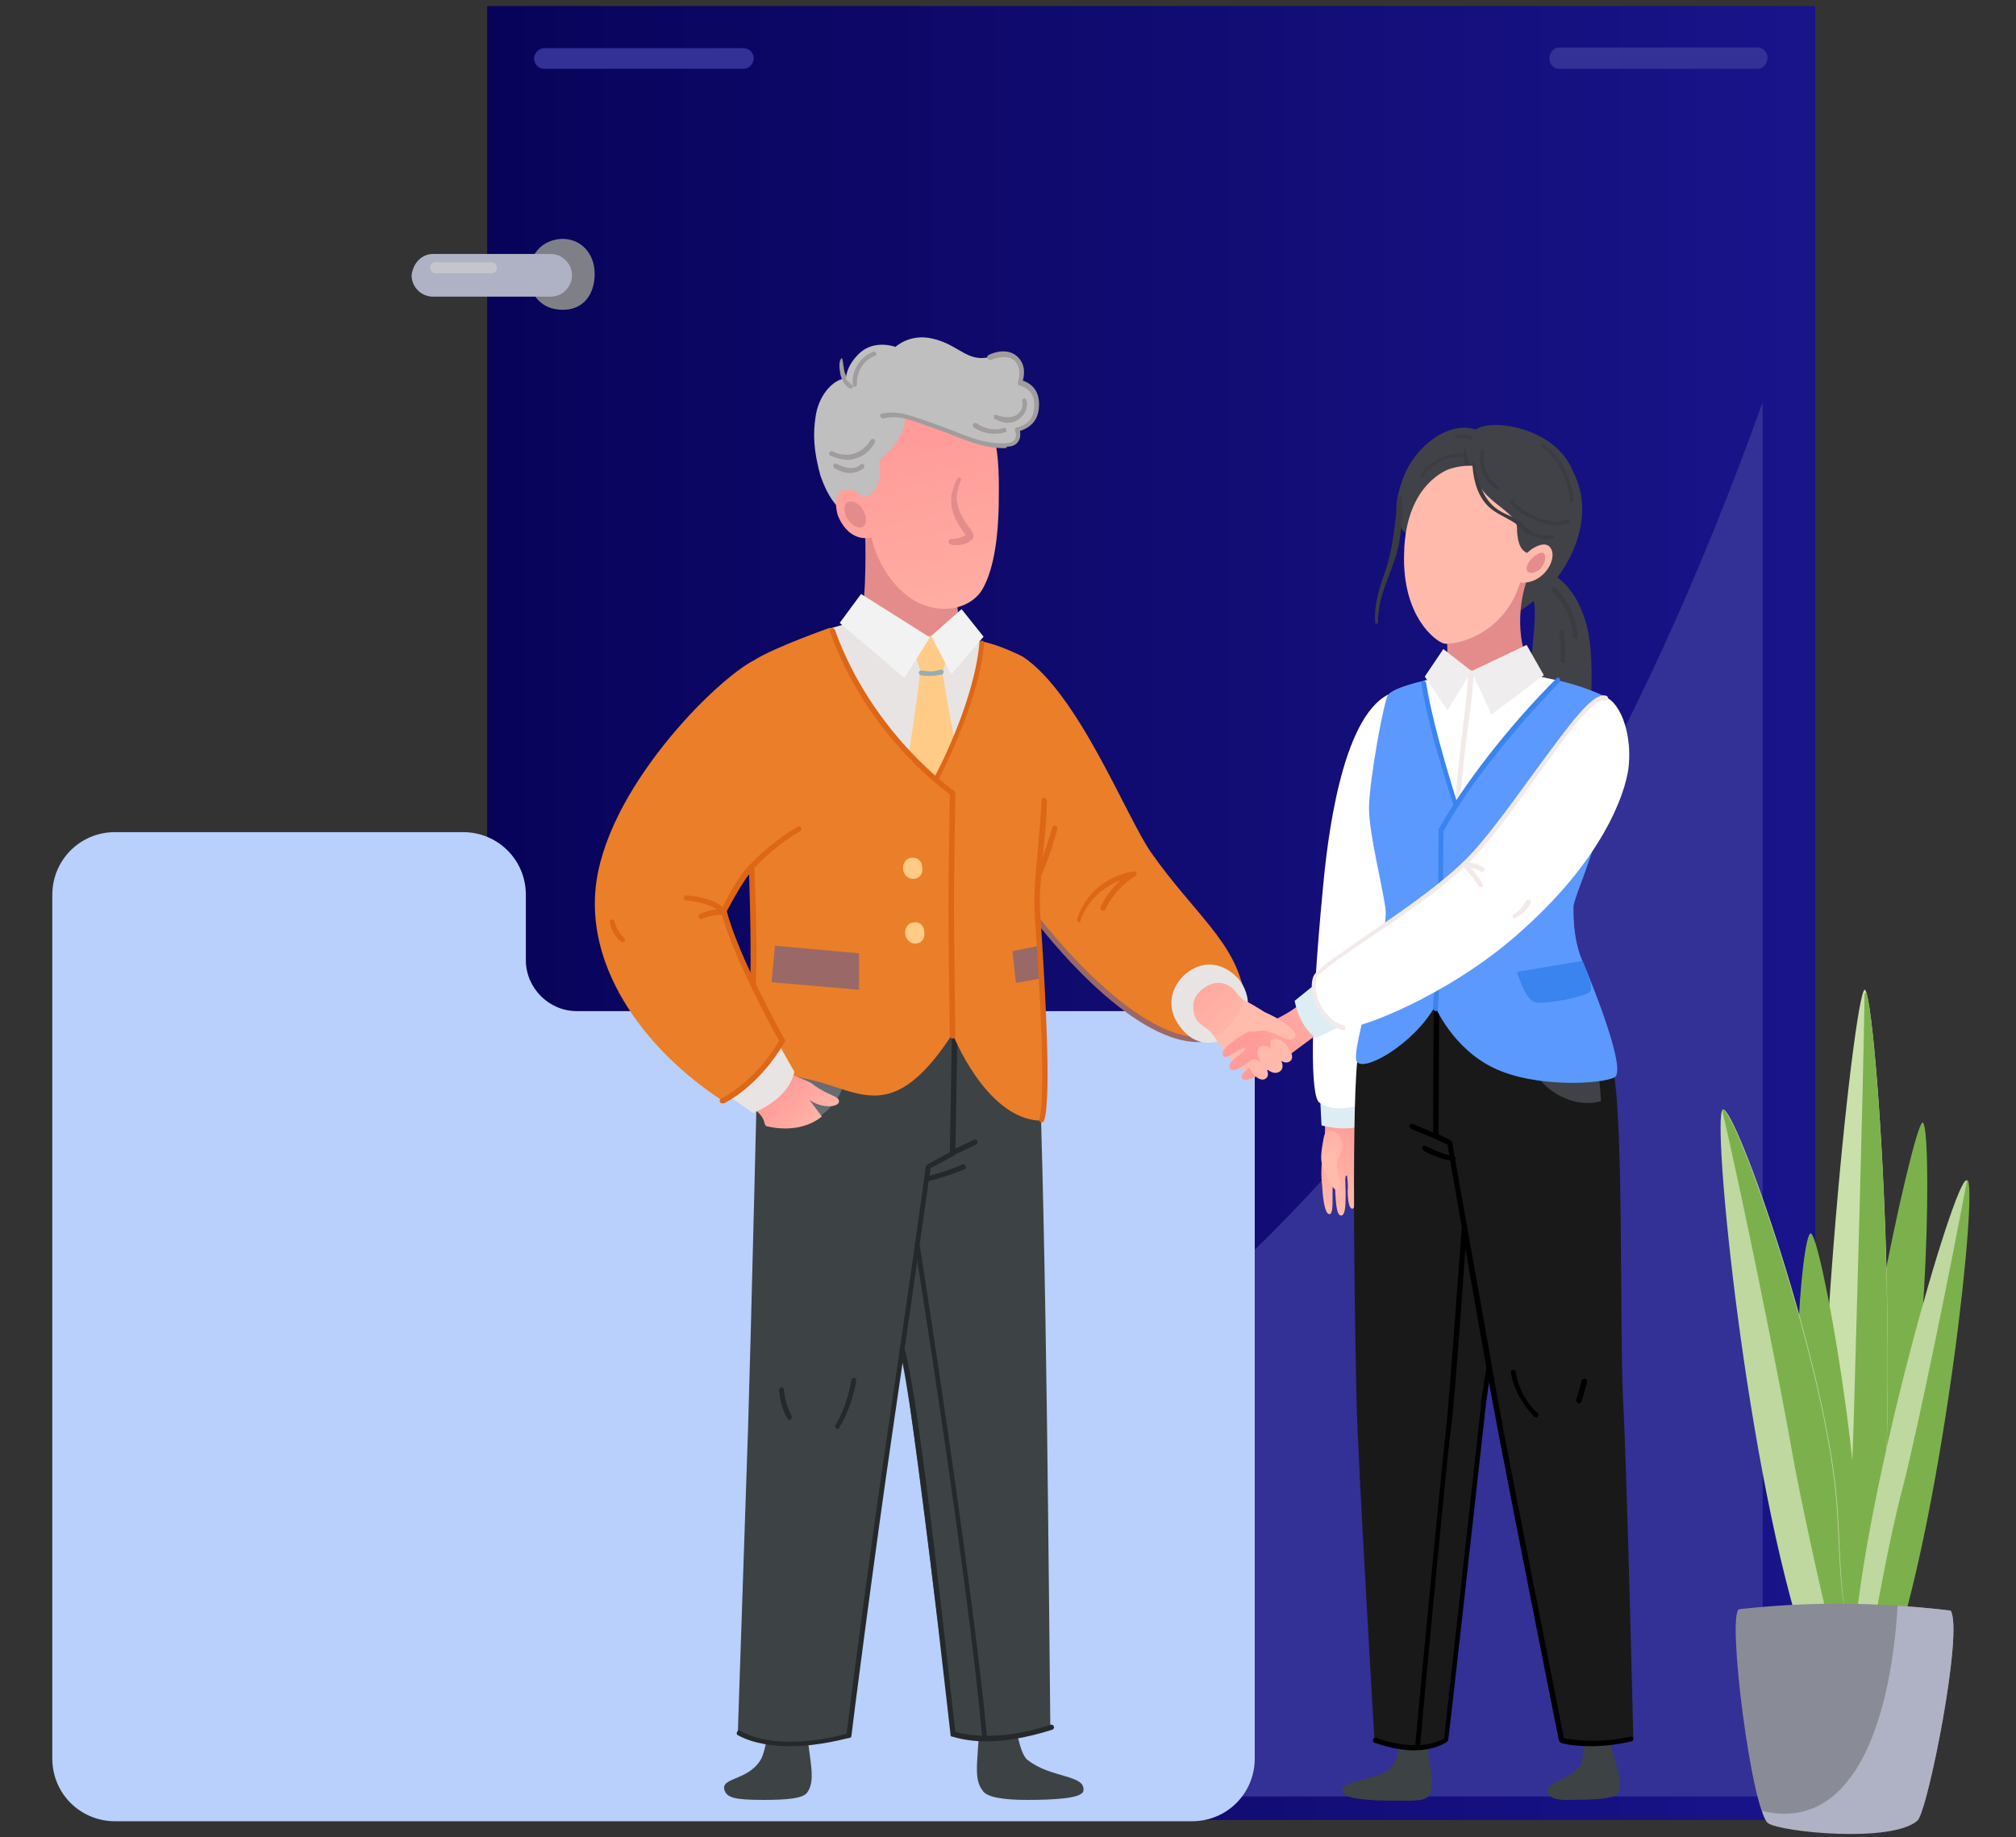
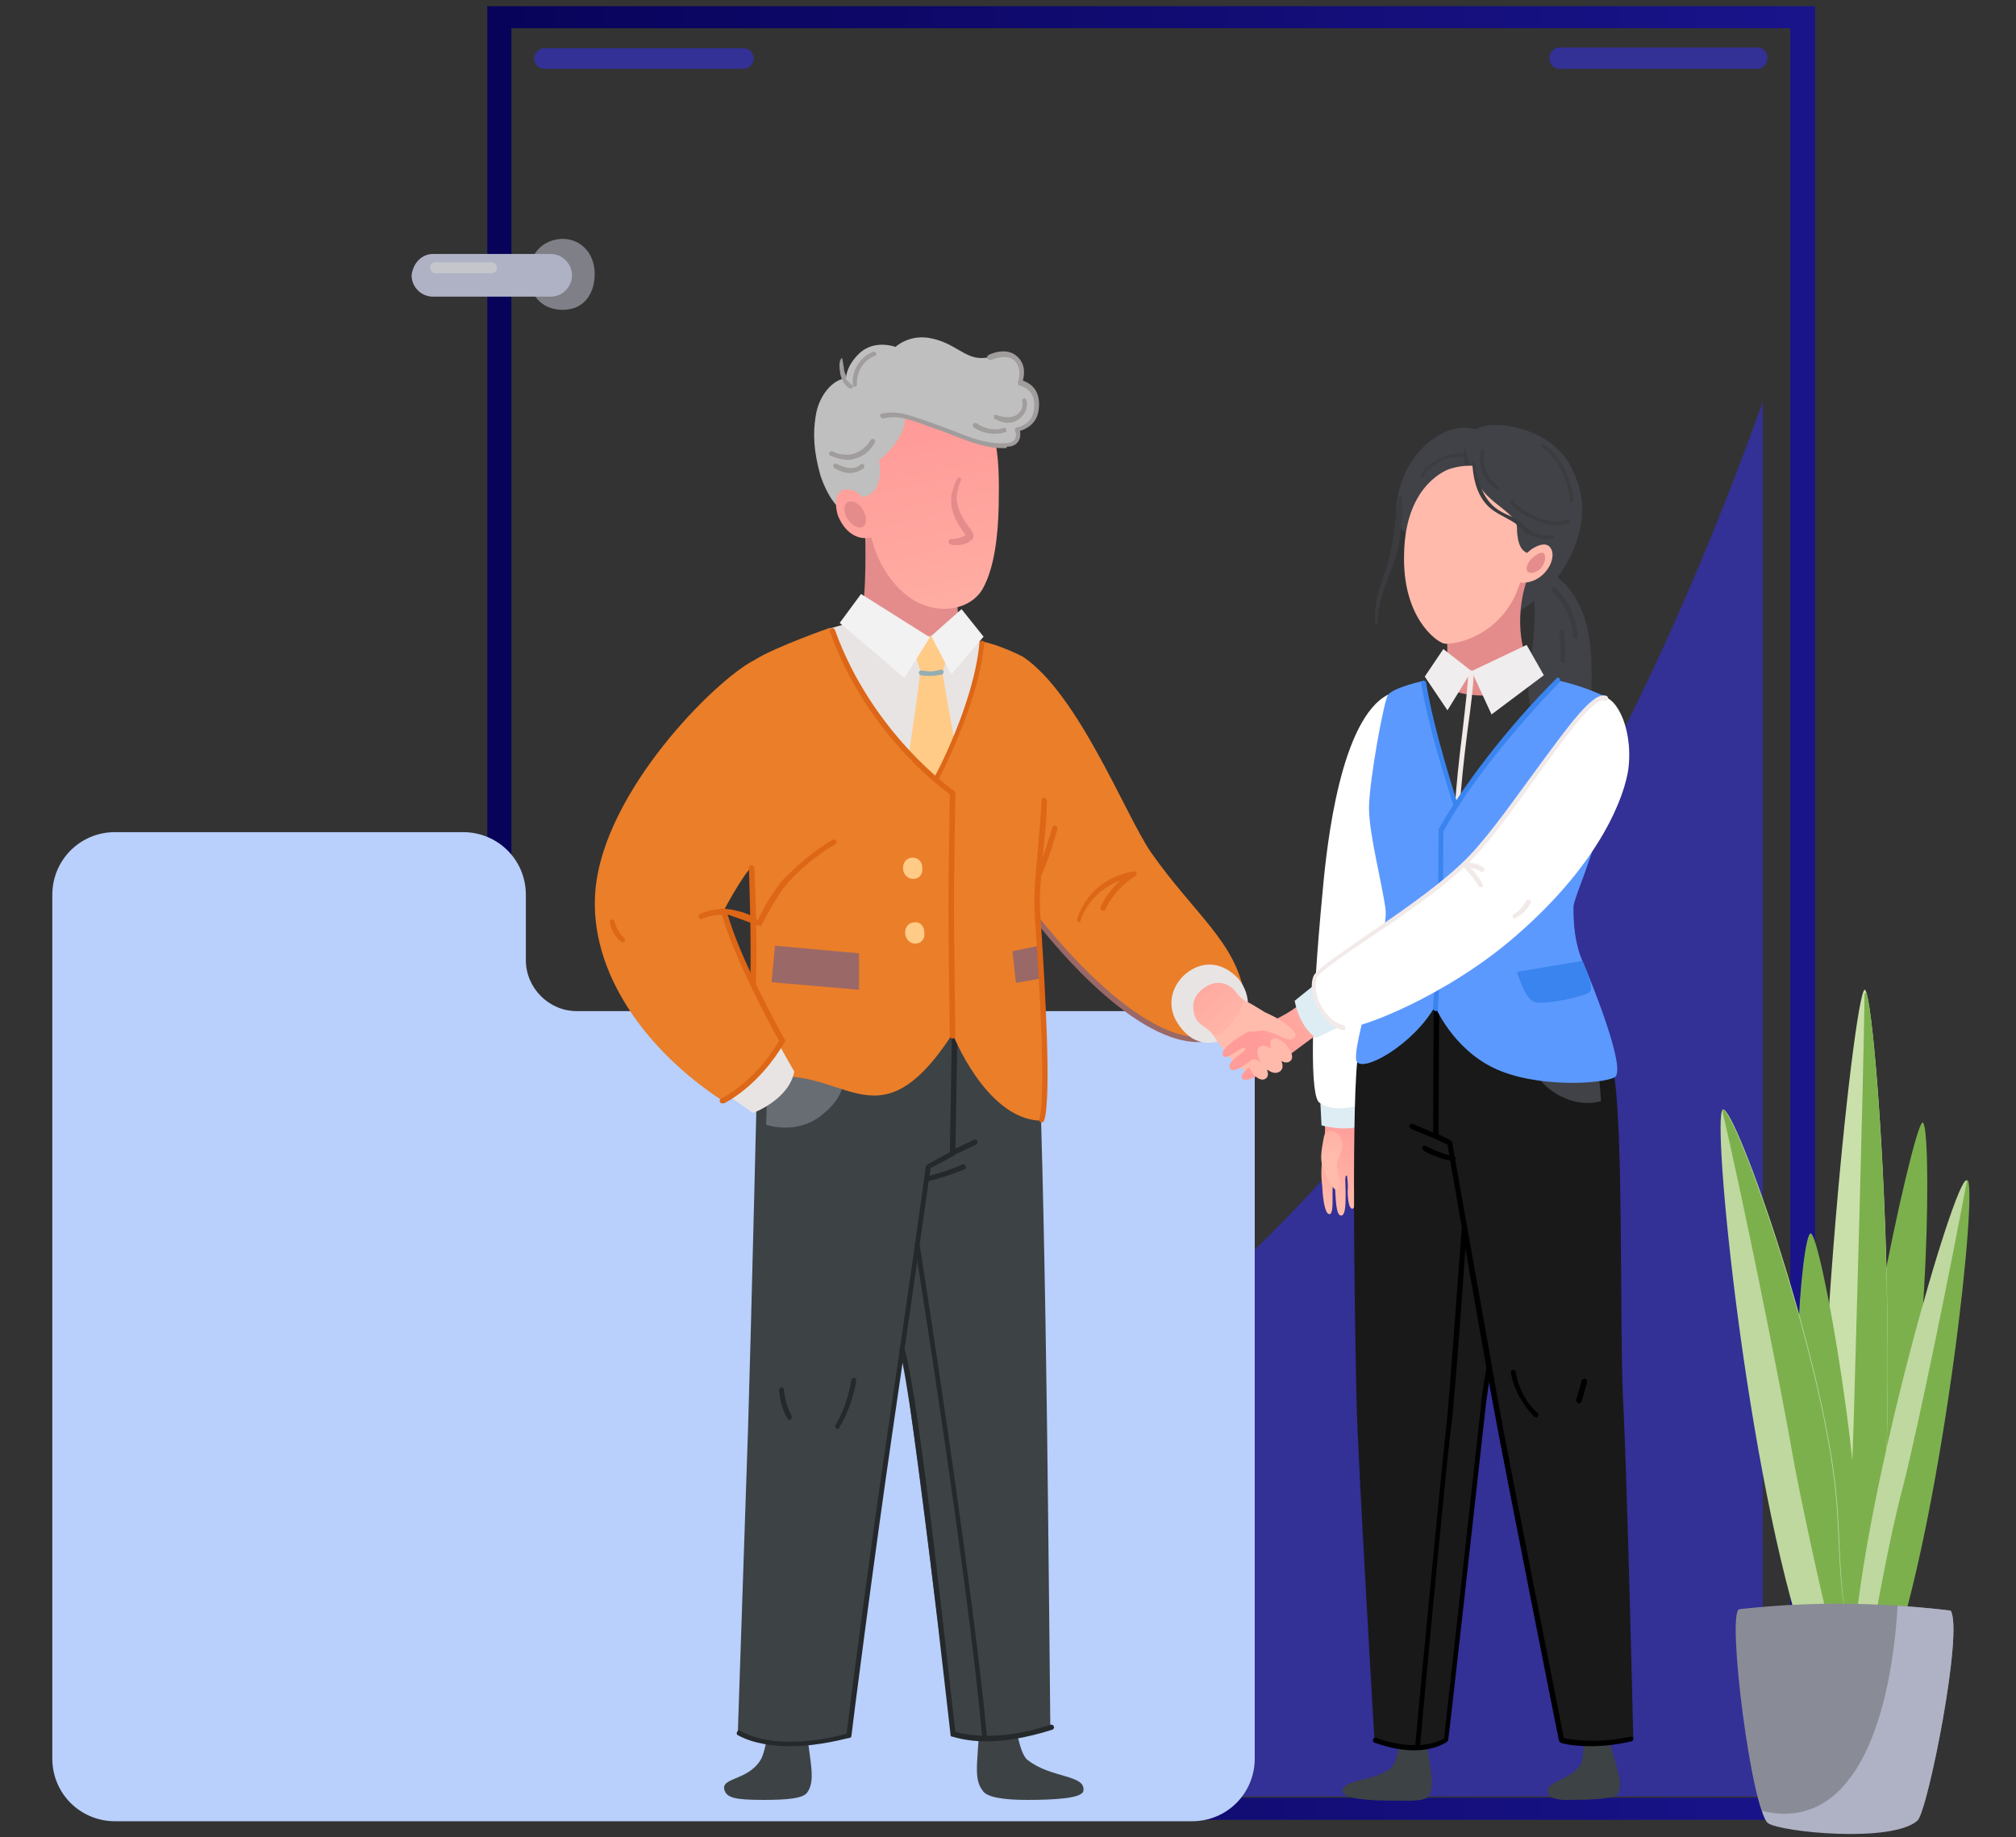
<svg xmlns="http://www.w3.org/2000/svg" version="1.1" id="Customer_Satisfaction" x="0px" y="0px" viewBox="0 0 292.9 266.9" style="enable-background:new 0 0 292.9 266.9;" xml:space="preserve">
  <rect x="0" y="0" width="292.9" height="266.9" fill="#333333" stroke="none" />
  <style type="text/css">
	.st0{fill:url(#SVGID_1_);}
	.st1{fill:#333096;}
	.st2{fill:url(#SVGID_00000043458353886984296090000008072893941917138582_);}
	.st3{fill:#7F8087;}
	.st4{fill:#AEB2C4;}
	.st5{fill:#C4C6CC;}
	.st6{fill:#B3C8CC;}
	.st7{fill:#DDEDF3;}
	.st8{fill:#B9CFFC;}
	.st9{fill:#3D4245;}
	.st10{fill:#25292B;}
	.st11{fill:#E48C8B;}
	.st12{fill:#7C838A;}
	.st13{fill:#686C73;}
	.st14{fill:#EA7E29;}
	.st15{fill:#9A6866;}
	.st16{fill:#E8E4E3;}
	.st17{fill:#FFCB87;}
	.st18{fill:url(#SVGID_00000070814921834604234170000013919653690382246561_);}
	.st19{fill:#BFBFBF;}
	.st20{fill:url(#SVGID_00000183238835527958600550000004307455933243483550_);}
	.st21{fill:#A09D9C;}
	.st22{fill:#93AEB3;}
	.st23{fill:#F2F2F2;}
	.st24{fill:url(#SVGID_00000078011605102499746900000012696289299934546602_);}
	.st25{fill:url(#SVGID_00000152235066509858896740000011506702902330862469_);}
	.st26{fill:#DD6617;}
	.st27{fill:url(#SVGID_00000096035796439188974690000014732953814587287215_);}
	.st28{fill:url(#SVGID_00000145059598549176943800000006497976598998117813_);}
	.st29{fill:#FFFFFF;}
	.st30{fill:#191919;}
	.st31{fill:#404247;}
	.st32{fill:#F2EAE9;}
	.st33{fill:#5C99FF;}
	.st34{fill:#3A84EF;}
	.st35{fill:url(#SVGID_00000127046269666642964750000008555909425030929833_);}
	.st36{fill:#EFEDED;}
	.st37{fill:#3B3C3F;}
	.st38{fill:#FFBAAB;}
	.st39{fill:#E58D8C;}
	.st40{fill:url(#SVGID_00000165223749910705390920000007371486846007790212_);}
	.st41{fill:#7CB04D;}
	.st42{fill:#CAE0AA;}
	.st43{fill:#BED89F;}
	.st44{fill:#898C96;}
</style>
  <linearGradient id="SVGID_1_" gradientUnits="userSpaceOnUse" x1="70.766" y1="915.44" x2="263.666" y2="915.44" gradientTransform="matrix(1 0 0 1 0 -782.79)">
    <stop offset="0" style="stop-color:#080359" />
    <stop offset="1" style="stop-color:#19148A" />
  </linearGradient>
-   <rect x="70.8" y="0.9" class="st0" width="192.9" height="263.5" />
  <path class="st1" d="M256.1,261H78.4v-26.9c83.3-13.9,141.4-74.4,177.7-175.7V261L256.1,261L256.1,261z" />
  <linearGradient id="SVGID_00000141440467663871759200000004772484476692801938_" gradientUnits="userSpaceOnUse" x1="70.766" y1="915.44" x2="263.666" y2="915.44" gradientTransform="matrix(1 0 0 1 0 -782.79)">
    <stop offset="0" style="stop-color:#080359" />
    <stop offset="1" style="stop-color:#19148A" />
  </linearGradient>
  <path style="fill:url(#SVGID_00000141440467663871759200000004772484476692801938_);" d="M70.8,0.9v263.5h192.9V0.9H70.8z   M260.1,261.2H74.3V4.1h185.8V261.2L260.1,261.2z" />
  <g>
    <g>
      <path class="st3" d="M81.7,34.7c-2.7,0.1-4.6,1.9-4.9,4.9c-0.1,2.2,1.1,5.2,4.6,5.4c3.3,0.2,5-2.2,5-5.2S84.4,34.7,81.7,34.7    L81.7,34.7L81.7,34.7z" />
      <path class="st4" d="M62.9,36.9H80c1.7,0,3.1,1.4,3.1,3.1l0,0c0,1.7-1.4,3.1-3.1,3.1H62.9c-1.7,0-3.1-1.4-3.1-3.1l0,0    C60,38.2,61.3,36.9,62.9,36.9z" />
      <path class="st5" d="M71.4,39.7h-8.1c-0.4,0-0.8-0.3-0.8-0.8s0.3-0.8,0.8-0.8h8.1c0.4,0,0.8,0.3,0.8,0.8S71.8,39.7,71.4,39.7z" />
    </g>
    <g>
      <path class="st3" d="M81.7,220.3c-2.7,0.1-4.6,1.9-4.9,4.9c-0.1,2.2,1.1,5.2,4.6,5.4c3.3,0.2,5-2.2,5-5.2    C86.3,222.4,84.4,220.3,81.7,220.3L81.7,220.3L81.7,220.3z" />
      <path class="st6" d="M80,228.5H62.9c-1.7,0-3.1-1.4-3.1-3.1l0,0c0-1.7,1.4-3.1,3.1-3.1H80c1.7,0,3.1,1.4,3.1,3.1l0,0    C83.1,227.1,81.7,228.5,80,228.5z" />
      <path class="st7" d="M71.4,225h-8.1c-0.4,0-0.8-0.3-0.8-0.8s0.3-0.8,0.8-0.8h8.1c0.4,0,0.8,0.3,0.8,0.8S71.8,225,71.4,225z" />
    </g>
  </g>
  <g>
    <path class="st1" d="M108,10H79.1c-0.9,0-1.5-0.7-1.5-1.5S78.3,7,79.1,7H108c0.9,0,1.5,0.7,1.5,1.5S108.8,10,108,10z" />
    <path class="st1" d="M255.4,10h-28.8c-0.9,0-1.5-0.7-1.5-1.5s0.6-1.6,1.4-1.6h28.8c0.9,0,1.5,0.7,1.5,1.5S256.2,10,255.4,10z" />
  </g>
  <path class="st8" d="M173.1,146.9H83.8c-4.1,0-7.4-3.4-7.4-7.4V130c0-5.1-4.1-9.1-9.1-9.1H16.7c-5.1,0-9.1,4.1-9.1,9.1v125.5  c0,5.1,4.1,9.1,9.1,9.1h156.5c5.1,0,9.1-4.1,9.1-9.1V156C182.2,151,178.2,146.9,173.1,146.9L173.1,146.9L173.1,146.9z" />
  <g>
    <path class="st9" d="M112,248.7c0,0-0.6,5.6-1.5,7c-1.9,3.1-6,2.5-5.2,4.5c0.4,1,1.6,1.3,5.6,1.3c3.5,0,5.8-0.2,6.4-1.1   c1.4-2,0.1-5.1-0.3-11.4L112,248.7L112,248.7L112,248.7z" />
    <path class="st9" d="M147.3,248.7c0,0,0.6,6,2,7c3.4,2.7,8.5,2.1,8.1,4.5c-0.2,1.1-4.3,1.3-8.2,1.3c-3.5,0-5.8-0.4-6.4-1.3   c-1.6-2-0.5-4.9-0.5-11.2L147.3,248.7L147.3,248.7L147.3,248.7z" />
    <path class="st9" d="M150.9,154c0.5,8.3,1,36.1,1.2,51.5c0.2,14.1,0.5,45.8,0.5,45.5c0,0-5.9,3-14.3,0.9c0,0-3.9-31.6-5.6-44   c-1.6-12.4-6.9-46.1-6.9-46.1l7.2-19.9L150.9,154L150.9,154z" />
    <path class="st9" d="M138.6,144.4l-0.4,23.1l-3.5,1.9c0,0-2.8,19.3-5.5,38.3c-2.8,18.7-6,44.4-6,44.4s-9.8,3-16-0.4   c0,0,1.1-32.9,1.5-44.7c0.4-12.8,1.4-54.4,1.4-54.4L138.6,144.4L138.6,144.4L138.6,144.4z" />
    <g>
      <path class="st10" d="M114.8,253.7c-2.6,0-5.4-0.4-7.6-1.6c-0.2-0.1-0.2-0.3-0.1-0.5c0.1-0.2,0.3-0.2,0.5-0.1    c5.5,3,13.9,0.8,15.4,0.4c0.3-2.7,3.4-26.7,6-44.1c2.8-18.7,5.5-38.1,5.5-38.3c0-0.1,0.1-0.2,0.2-0.3l3.3-1.8l0.4-22.9    c0-0.2,0.2-0.4,0.4-0.4s0.4,0.2,0.4,0.4l-0.4,23.1c0,0.1-0.1,0.3-0.2,0.3l-3.4,1.8c-0.3,2.1-2.9,20.4-5.5,38.1    c-2.7,18.4-6,44.1-6,44.4c0,0.1-0.1,0.3-0.3,0.3C123.1,252.5,119.2,253.7,114.8,253.7L114.8,253.7L114.8,253.7z" />
      <path class="st10" d="M138.2,167.9c-0.1,0-0.3-0.1-0.3-0.2c-0.1-0.2,0-0.4,0.2-0.5l3.4-1.6c0.2-0.1,0.4,0,0.5,0.2s0,0.4-0.2,0.5    l-3.4,1.6C138.4,167.9,138.3,167.9,138.2,167.9L138.2,167.9L138.2,167.9z" />
      <path class="st10" d="M134.8,171.6c-0.2,0-0.3-0.1-0.4-0.3c0-0.2,0.1-0.4,0.3-0.4c0,0,2-0.4,5.1-1.7c0.2-0.1,0.4,0,0.5,0.2    s0,0.4-0.2,0.5C136.9,171.2,134.9,171.6,134.8,171.6L134.8,171.6z" />
      <path class="st10" d="M143.4,253c-3.2,0-4.9-0.7-5.1-0.7c-0.2,0-0.2-0.2-0.2-0.3c-0.1-0.5-5.3-48.5-7.4-55.8    c-0.1-0.2,0.1-0.4,0.2-0.5s0.4,0.1,0.5,0.2c2.2,7.1,6.9,51.7,7.4,55.7c1,0.3,5.9,1.6,13.8-1c0.2-0.1,0.4,0,0.5,0.2s0,0.4-0.2,0.5    C148.8,252.6,145.6,253,143.4,253L143.4,253L143.4,253z" />
      <path class="st10" d="M143.1,252.7c-0.2,0-0.4-0.1-0.4-0.3c-2-22.7-9.7-71-9.8-71.5c0-0.2,0.1-0.4,0.3-0.4s0.4,0.1,0.4,0.3    c0.1,0.5,7.7,48.9,9.8,71.6C143.5,252.5,143.3,252.7,143.1,252.7L143.1,252.7L143.1,252.7z" />
      <g>
        <path class="st10" d="M121.7,207.6c-0.1,0-0.1,0-0.2-0.1c-0.2-0.1-0.2-0.3-0.1-0.5c1.2-2,1.9-4.2,2.3-6.5c0-0.2,0.2-0.3,0.4-0.3     s0.3,0.2,0.3,0.4c-0.4,2.4-1.2,4.7-2.4,6.7C122,207.6,121.8,207.6,121.7,207.6L121.7,207.6L121.7,207.6z" />
        <path class="st10" d="M114.7,206.3c-0.1,0-0.3-0.1-0.3-0.2c-0.7-1.2-1.1-2.6-1.2-4.1c0-0.2,0.1-0.4,0.3-0.4     c0.2-0.1,0.4,0.1,0.4,0.3c0.1,1.3,0.5,2.6,1.1,3.8c0.1,0.2,0,0.4-0.1,0.5C114.9,206.3,114.8,206.3,114.7,206.3L114.7,206.3     L114.7,206.3z" />
      </g>
    </g>
    <path class="st11" d="M125.7,77.4c0,0,0.3,9.7-0.7,12.5s-6.7,4.7-6.7,4.7s13.3,7.6,27.7,0.5c0,0-5.8-1.6-6.3-3.5   c-0.8-2.3-0.7-6.8-0.7-6.8l-10.6-7.9L125.7,77.4L125.7,77.4L125.7,77.4z" />
    <path class="st12" d="M179.4,141.2c-2.2-2.6-5.4-3.1-8.1-1.1c-2.1,1.5-3.7,4.9-1.1,8.4c2.4,3.3,6,3.2,8.5,1   C181.5,147.3,181.6,143.7,179.4,141.2L179.4,141.2z" />
    <path class="st13" d="M111.3,163.4c0,0,4.4,1.6,8.1-1.4c3.8-3,3-5.4,3-5.4l-10.8-2L111.3,163.4L111.3,163.4L111.3,163.4z" />
    <path class="st14" d="M148.6,95.4c8.1,5.4,15,23.2,18.6,28.4c6.3,9,12.5,13.2,13.6,20.9c0.5,4-4.2,7-6.7,6.3   c-3.6,0.2-11.6-3.4-19.9-13c-4.6-5.4-8.7-14.6-8.7-14.6L148.6,95.4z" />
    <path class="st15" d="M174.1,151.4c-10.2,0-22.9-16.6-23.5-17.4c-0.1-0.2-0.1-0.4,0.1-0.5c0.2-0.1,0.4-0.1,0.5,0.1   c0.2,0.2,15.9,20.7,25.9,16.5c0.2-0.1,0.4,0,0.5,0.2s0,0.4-0.2,0.5C176.3,151.2,175.2,151.4,174.1,151.4L174.1,151.4z" />
    <path class="st16" d="M122.7,90.7l-2.1,0.6c0,0,6,14,15.3,22c0,0,5.4-8.9,6.8-20l-5.6-0.6l-3.9-0.2L122.7,90.7L122.7,90.7   L122.7,90.7z" />
    <path class="st17" d="M136.9,97.6c0,0,1.1,6.7,2.3,12.7l-2.9,5.4l-4.4-5.2c0,0,1.6-10.5,1.8-12.9l1.7-0.9L136.9,97.6L136.9,97.6z" />
    <path class="st14" d="M148.6,95.4c0,0-3.3-1.7-5.9-2.2c-1.5,11.1-6.8,20-6.8,20c-9.3-7.9-15.3-22-15.3-22s-8,2.8-11,4.7   c0,0-1.1,22.4-0.6,30.1c0.9,12.8-0.7,28.7,0.7,30.9c12.8-3.3,17.3,10.8,28.7-6.7c0,0,4.7,12,12.4,12.6c2.2,0.2,0.1-23.5-0.3-33.5   c-0.4-10,0.1-14.3,0.5-20C151.5,103.6,148.6,95.4,148.6,95.4L148.6,95.4L148.6,95.4z" />
    <path class="st17" d="M133.3,92.4h4c0.5,1.2,0.4,2.9-0.3,5.2h-3.2C133,95.6,132.7,93.8,133.3,92.4L133.3,92.4L133.3,92.4z" />
    <g>
      <path class="st17" d="M132.6,124.6c-0.8,0-1.4,0.6-1.4,1.5c0,0.7,0.4,1.5,1.4,1.6c1,0,1.5-0.7,1.4-1.6    C134,125.2,133.4,124.6,132.6,124.6L132.6,124.6L132.6,124.6z" />
      <path class="st17" d="M132.9,134c-0.8,0-1.4,0.6-1.4,1.5c0,0.6,0.4,1.5,1.4,1.6c1,0,1.5-0.7,1.4-1.6    C134.3,134.5,133.6,133.9,132.9,134L132.9,134L132.9,134z" />
    </g>
    <path class="st16" d="M180,142.3c-2.1-2.4-5-2.9-7.5-1c-1.9,1.4-3.5,4.6-1.1,7.8c2.2,3.1,5.5,3,7.9,0.9   C181.8,148,181.9,144.7,180,142.3L180,142.3z" />
    <polygon class="st15" points="112.6,137.4 124.8,138.5 124.8,143.8 112.1,142.7  " />
    <polygon class="st15" points="147.1,138.2 147.6,142.8 151.5,142.1 151,137.4  " />
    <linearGradient id="SVGID_00000129177729396023471860000005958205516922510495_" gradientUnits="userSpaceOnUse" x1="120.192" y1="947.901" x2="113.151" y2="941.247" gradientTransform="matrix(1 0 0 1 0 -782.79)">
      <stop offset="0" style="stop-color:#FFBBAB" />
      <stop offset="1" style="stop-color:#FF9C99" />
    </linearGradient>
-     <path style="fill:url(#SVGID_00000129177729396023471860000005958205516922510495_);" d="M114.6,155.5c0.5,1.1,2.3,1.1,3.6,2.1   c2.1,1.6,3.7,1.6,3.7,2.4c0,0.9-2.5,1.1-4.3-0.2c0,0,1.2,1.6,1.8,2.4c0,0-2.8,2.7-8.1,1.4c-0.5-0.6,0.1-1.1-2-2.7   C108,159.7,114.6,155.5,114.6,155.5L114.6,155.5L114.6,155.5z" />
    <path class="st16" d="M105.7,159.1l3.7,2.6c0,0,5.2-1.9,6-6l-2.2-3.9L105.7,159.1L105.7,159.1L105.7,159.1z" />
    <path class="st14" d="M109.6,95.9c-5.7,2.9-21.9,19.1-23.1,33.5c-1,11.9,7.5,23.3,18.3,30.4c0,0,5.4-2.4,8.7-8.7   c0,0-7.6-13.8-8.4-18.7c0,0,2.7-5.2,4.4-6.8c1.7-1.7,6-10.7,6-10.7L109.6,95.9L109.6,95.9L109.6,95.9z" />
    <path class="st19" d="M118.5,60.5c0.4-2.8,2.2-5.1,4.1-5.5c1.4-0.3,2.4,0.5,3.6,1.4c1.2,1,10.6,3,11.1,4.5s-3,3.1-2.8,4.7   c0.2,2-4.9,1.4-5,3.4c0,1.5-0.1,3.1-1.1,4.1c-1,1.1-2.8,2.5-4.2,1.8c0,0-2.9,0.3-5-5.8C118.2,65.5,118.1,63,118.5,60.5L118.5,60.5   L118.5,60.5z" />
    <linearGradient id="SVGID_00000160885313527056355720000007278535245942531481_" gradientUnits="userSpaceOnUse" x1="-17624.529" y1="4118.038" x2="-17631.172" y2="4074.312" gradientTransform="matrix(-0.915 0.351 0.392 0.953 -17596.836 2369.504)">
      <stop offset="0" style="stop-color:#FFBBAB" />
      <stop offset="1" style="stop-color:#FF9C99" />
    </linearGradient>
    <path style="fill:url(#SVGID_00000160885313527056355720000007278535245942531481_);" d="M125.2,72.2c2.4-0.1,3-3.1,2.5-5.3   c0,0,4.4-3.4,3.7-6.9c3.4,0.9,5.3,1.1,5.3,1.1l1.8-1.8c6.8-1.1,6.7,7.3,6.6,14.2c-0.1,4.3-0.6,8.9-2.3,12c-1.8,3.2-6.7,4-10.5,1.4   c-2.3-1.6-4.6-4.4-5.7-8.8c-2.4,0.5-4.1-1.2-4.9-3.3C120.5,70.2,124.1,70.6,125.2,72.2L125.2,72.2z" />
    <path class="st21" d="M122.2,52.1c-0.4,0.6-0.2,1.6-0.1,2.3c0.2,0.8,0.6,1.6,1.3,2c0.1,0.1,0.3,0,0.4,0c0.2-0.2,0.2-0.4,0.1-0.6   c-0.1-0.2-0.3-0.2-0.5-0.4s-0.3-0.4-0.4-0.6c-0.2-0.5-0.4-0.9-0.4-1.4c-0.1-0.4-0.1-0.8-0.2-1.1C122.4,52,122.3,52,122.2,52.1   L122.2,52.1L122.2,52.1z" />
    <path class="st11" d="M139.1,69.5c0,0-0.4,0.7-0.7,1.8c-0.1,0.3-0.2,0.6-0.2,0.9c0,0.2,0,0.3,0,0.6c0,0.2,0,0.3,0,0.5   c0.1,0.8,0.4,1.6,0.7,2.3c0.4,0.7,0.8,1.3,1.2,1.9c0.1,0.1,0.2,0.3,0.2,0.4l0,0c0-0.1,0-0.1,0-0.2c-0.1,0.2,0-0.1,0,0   c-0.1,0.1-0.3,0.2-0.5,0.3c-0.4,0.2-0.9,0.2-1.1,0.3h-0.5l0,0c-0.2,0-0.4,0.2-0.4,0.4s0.1,0.3,0.3,0.4c0,0,0.2,0.1,0.6,0.1   c0.4,0,0.9,0,1.5-0.2c0.3-0.1,0.6-0.2,1-0.6c0.1,0,0.3-0.4,0.2-0.4c0.1-0.2,0-0.3,0-0.4s-0.1-0.2-0.1-0.2c-0.1-0.2-0.2-0.4-0.3-0.5   c-0.4-0.6-0.9-1.2-1.2-1.8c-0.3-0.6-0.6-1.3-0.7-1.9c0-0.1,0-0.3-0.1-0.5c0-0.1,0-0.3,0-0.4c0-0.3,0.1-0.6,0.1-0.8   c0.1-0.5,0.2-0.9,0.3-1.2l0.2-0.5c0.1-0.2,0-0.4-0.2-0.4C139.3,69.3,139.1,69.4,139.1,69.5L139.1,69.5L139.1,69.5z" />
    <path class="st19" d="M128.1,60.2c2.4-0.5,4.7,0.6,7.9,1.6c4,1.2,5.8,2.9,10.1,2.8c2.6-0.1,1.8-2.2,1.8-2.2s2.2,0,2.8-2.8   c0.5-2.8-1.4-4-2.4-4c0,0,1.1-2.1-0.6-3.5c-1.7-1.4-3.4,0.1-5.5-0.1c-2.2-0.2-3.6-2.1-6.7-2.8c-3.3-0.8-5.4,1.2-5.4,1.2   s-2.9-1.1-5.1,0.8c-2.2,2-2.1,3.9-2.1,3.9L128.1,60.2L128.1,60.2L128.1,60.2z" />
    <g>
      <path class="st21" d="M146.3,64.9c0.4,0,1.2-0.1,1.6-0.7c0.3-0.4,0.4-0.9,0.3-1.6c0.7-0.2,2.4-0.9,2.7-3c0.3-2.2-0.5-3.7-2.3-4.3    c0.2-0.7,0.5-2.3-0.8-3.5c-1.6-1.5-4.1-0.3-4.2-0.2c-0.2,0.1-0.2,0.3-0.1,0.5c0.1,0.2,0.3,0.2,0.5,0.2c0,0,2.2-1,3.4,0.1    c1.2,1.2,0.5,3.1,0.5,3.1c0,0.1,0,0.2,0,0.3s0.1,0.2,0.2,0.2c1.7,0.5,2.4,1.7,2.1,3.6c-0.3,2.2-2.4,2.5-2.5,2.5s-0.2,0.1-0.2,0.2    c-0.1,0.1-0.1,0.2,0,0.3c0.2,0.6,0.1,1-0.1,1.3c-0.4,0.5-1.3,0.5-1.3,0.5c-2.7,0.1-4.9-0.7-7.3-1.7c-0.9-0.3-1.8-0.7-2.7-1    l-1.1-0.4c-2.9-1-4.6-1.7-6.9-1.2c-0.2,0-0.3,0.2-0.2,0.4s0.2,0.3,0.4,0.3c2.2-0.5,3.8,0.1,6.5,1.1l1.1,0.4c1,0.3,1.9,0.7,2.7,1    c2.6,1,4.9,1.9,7.6,1.8L146.3,64.9L146.3,64.9z" />
      <path class="st21" d="M146.6,61.4c0.4,0,0.8-0.1,1.1-0.3c1-0.5,1.8-1.8,1.4-3c-0.1-0.2-0.3-0.3-0.4-0.2c-0.1,0.1-0.3,0.2-0.2,0.4    c0.3,0.8-0.3,1.8-1,2.1s-1.6,0.3-2.7-0.1c-0.2-0.1-0.4,0-0.4,0.2s0,0.4,0.2,0.4C145.4,61.3,146,61.5,146.6,61.4L146.6,61.4    L146.6,61.4z" />
      <path class="st21" d="M144.9,63c0.4,0,0.7-0.1,1.1-0.2c0.2,0,0.3-0.2,0.2-0.4s-0.2-0.3-0.4-0.2c-1.3,0.4-2.8,0.1-3.9-0.7    c-0.2-0.1-0.4-0.1-0.5,0.1c-0.1,0.2-0.1,0.4,0.1,0.5C142.5,62.8,143.7,63.1,144.9,63L144.9,63z" />
      <path class="st21" d="M124.2,56.2c0.2,0,0.3-0.2,0.3-0.4c-0.1-1.8,1-3.5,2.6-4.1c0.2-0.1,0.3-0.3,0.2-0.4    c-0.1-0.1-0.3-0.3-0.4-0.2c-1.9,0.7-3.2,2.7-3,4.8C123.8,56,124,56.1,124.2,56.2L124.2,56.2L124.2,56.2z" />
      <path class="st21" d="M123.3,66.8c0.4,0,0.7-0.1,1-0.2c1.2-0.3,2.2-1.2,2.8-2.3c0.1-0.2,0-0.4-0.1-0.5c-0.2-0.1-0.4,0-0.5,0.1    c-0.5,0.9-1.4,1.7-2.4,2s-2.1,0.2-3.1-0.3c-0.2-0.1-0.4,0-0.5,0.1c-0.1,0.2,0,0.4,0.1,0.5C121.6,66.6,122.4,66.8,123.3,66.8    L123.3,66.8L123.3,66.8z" />
      <path class="st21" d="M123.8,68.7c0.9-0.1,1.4-0.5,1.7-0.7c0.1-0.1,0.1-0.3,0-0.5c-0.1-0.1-0.4-0.1-0.5,0    c-0.7,0.7-1.9,0.7-3.4-0.1c-0.2-0.1-0.4,0-0.5,0.1s0,0.4,0.1,0.5C122.3,68.6,123.1,68.8,123.8,68.7L123.8,68.7L123.8,68.7z" />
    </g>
    <path class="st11" d="M125.5,74.3c0.5,1,0.4,2.1-0.3,2.3c-0.7,0.2-1.6-0.4-2.2-1.4c-0.5-1-0.4-2.1,0.3-2.3S125,73.2,125.5,74.3z" />
    <path class="st22" d="M135.1,98.2c-0.4,0-0.9,0-1.3-0.1c-0.2,0-0.3-0.2-0.3-0.4s0.2-0.3,0.4-0.3c0.9,0.2,1.8,0.2,2.7-0.1   c0.2-0.1,0.4,0.1,0.5,0.2s-0.1,0.4-0.2,0.5C136.3,98.1,135.7,98.2,135.1,98.2z" />
    <polygon class="st23" points="131.4,98.5 135.1,92.6 125.1,86.3 122,90.5  " />
    <polygon class="st23" points="135.3,92.4 138.2,98 142.9,92.5 139.7,88.5  " />
    <linearGradient id="SVGID_00000111184980466486345510000007944190488061119160_" gradientUnits="userSpaceOnUse" x1="-14428.815" y1="8207.324" x2="-14439.893" y2="8174.121" gradientTransform="matrix(-0.572 0.82 0.818 0.576 -14794.891 7247.948)">
      <stop offset="0" style="stop-color:#FFBBAB" />
      <stop offset="1" style="stop-color:#FF9C99" />
    </linearGradient>
    <path style="fill:url(#SVGID_00000111184980466486345510000007944190488061119160_);" d="M180.6,145.2c4.7,2.6,3.5,2.1,5.7,6   l-4.4,4.9c-2.2-0.7-4.8-4.4-5.7-5.8L180.6,145.2L180.6,145.2z" />
    <linearGradient id="SVGID_00000163073601456223813270000010559138909408303507_" gradientUnits="userSpaceOnUse" x1="181.477" y1="934.438" x2="169.17" y2="920.246" gradientTransform="matrix(1 0 0 1 0 -782.79)">
      <stop offset="0" style="stop-color:#FFBBAB" />
      <stop offset="1" style="stop-color:#FF9C99" />
    </linearGradient>
    <path style="fill:url(#SVGID_00000163073601456223813270000010559138909408303507_);" d="M180.6,145.2c-0.9-0.7-0.8-0.9-1.4-1.5   s-2.4-1.7-4.5,0c-1.8,1.4-1.4,3.2-1,4.2s1.8,1.4,2.5,2.4C177,151.2,180.8,147.2,180.6,145.2L180.6,145.2L180.6,145.2z" />
    <g>
      <path class="st26" d="M138.4,150.9c-0.2,0-0.4-0.2-0.4-0.4c0-0.1-0.2-13.7-0.2-19c0-5,0.2-14.6,0.2-16.1    c-1.5-1.1-12.3-9.2-17.4-23.6c-0.1-0.2,0-0.4,0.2-0.5s0.4,0,0.5,0.2c5.4,15.1,17.2,23.3,17.3,23.4s0.2,0.2,0.2,0.3    c0,0.1-0.2,10.9-0.2,16.3s0.2,18.9,0.2,19C138.8,150.7,138.6,150.9,138.4,150.9L138.4,150.9L138.4,150.9z" />
      <path class="st26" d="M136,113.5c-0.1,0-0.1,0-0.2,0c-0.2-0.1-0.2-0.3-0.1-0.5c0.1-0.1,5.8-10.7,6.6-19.6c0-0.2,0.2-0.4,0.4-0.3    c0.2,0,0.4,0.2,0.3,0.4c-0.9,9.1-6.7,19.8-6.7,19.9C136.3,113.4,136.1,113.5,136,113.5L136,113.5L136,113.5z" />
      <path class="st26" d="M151.3,163.1L151.3,163.1c-0.3-0.1-0.4-0.3-0.3-0.5c1-3.1,0-20-0.5-27.3c-0.1-1.6-0.2-2.7-0.2-3.3    c-0.1-2.1,0.2-5.5,0.5-8.6c0.2-2.8,0.5-5.4,0.5-7.1c0-0.2,0.2-0.4,0.4-0.4s0.4,0.2,0.4,0.4c0,1.8-0.2,4.4-0.5,7.1    c-0.3,3.2-0.6,6.5-0.5,8.5c0,0.5,0.1,1.7,0.2,3.3c0.5,7.8,1.5,24.3,0.4,27.6C151.6,163,151.4,163.1,151.3,163.1L151.3,163.1    L151.3,163.1z" />
      <path class="st26" d="M150.9,127.5L150.9,127.5c-0.3-0.1-0.4-0.3-0.3-0.5c1-2.4,2.3-6.8,2.3-6.8c0-0.2,0.3-0.3,0.5-0.2    s0.3,0.3,0.2,0.5c0,0.2-1.3,4.6-2.4,6.9C151.2,127.5,151,127.5,150.9,127.5L150.9,127.5L150.9,127.5z" />
      <path class="st26" d="M104.9,160.3c-0.1,0-0.3-0.1-0.3-0.2c-0.1-0.2,0-0.4,0.2-0.5c0.1,0,4.9-2.4,8.4-8.4    c-0.9-1.5-6.6-12.1-8.3-18.3c-0.6,0-1.8,0.1-2.9,0.6c-0.2,0.1-0.4,0-0.5-0.2s0-0.4,0.2-0.5c1.6-0.8,3.5-0.7,3.6-0.7    c0.2,0,0.3,0.1,0.3,0.3c1.7,6.6,8.3,18.5,8.4,18.6c0.1,0.1,0.1,0.2,0,0.4c-3.7,6.4-8.6,8.8-8.8,8.9    C105,160.3,104.9,160.3,104.9,160.3L104.9,160.3L104.9,160.3z" />
-       <path class="st26" d="M105.1,132.8c-0.1,0-0.2,0-0.3-0.1c-1.4-1.6-5.1-1.9-5.1-1.9c-0.2,0-0.4-0.2-0.3-0.4c0-0.2,0.2-0.4,0.4-0.3    c0.2,0,3.5,0.2,5.2,1.7c0.6-1.3,2.5-4.9,4.2-6.4c3.5-3.6,6.6-5.2,6.7-5.3c0.2-0.1,0.4,0,0.5,0.2s0,0.4-0.2,0.5    c0,0-3.2,1.7-6.5,5.2c-1.9,1.9-4.2,6.7-4.3,6.7C105.4,132.7,105.3,132.7,105.1,132.8L105.1,132.8L105.1,132.8z" />
+       <path class="st26" d="M105.1,132.8c-0.1,0-0.2,0-0.3-0.1c-0.2,0-0.4-0.2-0.3-0.4c0-0.2,0.2-0.4,0.4-0.3    c0.2,0,3.5,0.2,5.2,1.7c0.6-1.3,2.5-4.9,4.2-6.4c3.5-3.6,6.6-5.2,6.7-5.3c0.2-0.1,0.4,0,0.5,0.2s0,0.4-0.2,0.5    c0,0-3.2,1.7-6.5,5.2c-1.9,1.9-4.2,6.7-4.3,6.7C105.4,132.7,105.3,132.7,105.1,132.8L105.1,132.8L105.1,132.8z" />
      <path class="st26" d="M156.9,134L156.9,134c-0.3,0-0.4-0.2-0.4-0.4c0-0.1,1.4-5.8,8.2-7c0.2,0,0.4,0.1,0.4,0.2    c0.1,0.2,0,0.4-0.2,0.5c0,0-2.8,1.6-4.3,4.8c-0.1,0.2-0.3,0.3-0.5,0.2s-0.3-0.3-0.2-0.5c0.8-1.8,2-3.1,2.9-3.9    c-4.8,1.8-5.8,5.9-5.9,6C157.2,133.9,157.1,134,156.9,134L156.9,134L156.9,134z" />
      <path class="st26" d="M90.5,136.9c-0.1,0-0.2,0-0.3-0.1c-0.8-0.7-1.4-1.7-1.6-2.8c0-0.2,0.1-0.4,0.3-0.4s0.4,0.1,0.4,0.3    c0.2,0.9,0.7,1.8,1.4,2.4c0.1,0.1,0.2,0.4,0,0.5C90.7,136.8,90.6,136.8,90.5,136.9L90.5,136.9z" />
      <path class="st26" d="M109.4,143.4L109.4,143.4c-0.2,0-0.4-0.2-0.4-0.4c0.2-6.5-0.2-16.8-0.2-16.9c0-0.2,0.1-0.4,0.4-0.4    c0.2,0,0.4,0.2,0.4,0.4c0,0.1,0.5,10.3,0.2,17C109.6,143.2,109.6,143.4,109.4,143.4z" />
    </g>
  </g>
  <g>
    <g>
      <linearGradient id="SVGID_00000141418092985750506490000007108280298455156102_" gradientUnits="userSpaceOnUse" x1="83.595" y1="1144.252" x2="84.627" y2="1130.843" gradientTransform="matrix(1 -2.321080e-02 1.867413e-02 1 89.275 -966.189)">
        <stop offset="0" style="stop-color:#FFBBAB" />
        <stop offset="1" style="stop-color:#FF9C99" />
      </linearGradient>
      <path style="fill:url(#SVGID_00000141418092985750506490000007108280298455156102_);" d="M193.1,176.4c0.6,0.1,0.5-1.7,0.5-3.2    c0-1,0.1-2.7,0.3-2.6c0.2,0,0,1.2,0.1,2.6c0.1,1.7,0.2,3.5,0.9,3.4c0.6-0.1,0.6-1.7,0.6-3.4c0-1.4-0.2-2.5,0.2-2.4    c0,0,0.2,1.2,0.1,2.2c0,1.3,0.2,2.5,0.6,2.6c0.5,0.1,0.5-1.1,0.7-2.8c0.3-3.1,0.3-5-0.1-7.4c-0.1-0.9,0-2.7,0.4-4.2    c0,0-2.4-1.3-5-0.3c-0.1,1.9,0.3,2.4,0,4.5c-0.5,4.2-0.5,5.3-0.3,6.9C192.2,174.3,192.5,176.3,193.1,176.4L193.1,176.4    L193.1,176.4z" />
      <linearGradient id="SVGID_00000067211011765991086840000007393628960891912585_" gradientUnits="userSpaceOnUse" x1="-707.717" y1="3784.534" x2="-706.953" y2="3774.706" gradientTransform="matrix(0.951 -0.31 0.305 0.952 -287.14 -3654.535)">
        <stop offset="0" style="stop-color:#FFBBAB" />
        <stop offset="1" style="stop-color:#FF9C99" />
      </linearGradient>
      <path style="fill:url(#SVGID_00000067211011765991086840000007393628960891912585_);" d="M194.8,165.3c0.4,0.9,0.3,1.8-0.5,3.4    c-0.4,0.9,1,4.1,0,4.2c-0.7,0.1-1.8-2.3-2.2-3.6c-0.3-1.1-0.1-2.2,0.2-3.9C192.6,163.5,194.5,164.5,194.8,165.3L194.8,165.3    L194.8,165.3z" />
    </g>
    <path class="st7" d="M191.8,159.5l0.2,4c0,0,3.4,1,6.1,0l0.7-4H191.8L191.8,159.5z" />
    <path class="st29" d="M201.7,100.9c-6.9,3.5-8.9,21.6-9.5,28.2c-1.9,19.8-1.8,30.3-0.5,31.1c1.2,0.8,2.6,1.1,5.5,0.5   s3.9-18.7,4.9-26.7L201.7,100.9L201.7,100.9L201.7,100.9z" />
    <path class="st9" d="M230,250.5c0,0,0.4,4.6-0.4,5.9c-1.5,2.4-5.6,2.4-4.6,4.3c0.5,0.9,2.7,0.8,2.7,0.8c3.4,0,7-0.1,7.4-1   c0.9-1.9-0.7-4.4-1.9-10.2L230,250.5L230,250.5L230,250.5z" />
    <path class="st9" d="M203.4,249.9c0,0,0.3,5-1.2,6.8c-1.6,2-7.8,1.8-7.1,3.7c0.3,0.9,3.5,1.2,6.7,1.2c2.8,0,5.2,0.2,5.8-0.7   c1.2-1.9-0.4-5.1-0.5-10.9L203.4,249.9L203.4,249.9L203.4,249.9z" />
    <path class="st30" d="M197.2,154.1c-0.9,8.6-0.3,41.1-0.1,49.7s2.6,49.1,2.6,49.1s6,2.5,10.5,0c0,0,3.9-32.4,5.5-48.9   s6.7-55.6,6.7-55.6l-14.9-5.7L197.2,154.1L197.2,154.1L197.2,154.1z" />
    <path class="st30" d="M208.7,146.1l-0.1,19.1l2.1,0.9c0,0,4.6,26.2,6.6,37.3c2.1,11.1,9.7,49.5,9.7,49.5s4.3,1.1,10.3-0.2   c0,0-0.9-38.6-1.5-49.5c-0.5-10.9,0.1-39.9-1.4-47.6C233.1,149.2,208.7,146.1,208.7,146.1L208.7,146.1L208.7,146.1z" />
    <path class="st31" d="M232.1,155.6l-9,0.5c2.3,3.2,6.1,4.8,9.5,3.9C232.6,160,232.5,157.3,232.1,155.6L232.1,155.6z" />
    <g>
      <path d="M231.2,253.7c-2.7,0-4.3-0.4-4.4-0.5c-0.1,0-0.2-0.1-0.3-0.3c-0.1-0.4-7.7-38.6-9.7-49.5c-1.9-10.4-6.1-34.7-6.5-37.1    l-1.9-0.9c-0.1-0.1-0.2-0.2-0.2-0.3l0.1-19.1c0-0.2,0.2-0.4,0.4-0.4l0,0c0.2,0,0.4,0.2,0.4,0.4l-0.1,18.8l1.8,0.9    c0.1,0.1,0.2,0.2,0.2,0.3c0,0.3,4.7,26.4,6.6,37.3c1.9,10.5,9,46,9.6,49.2c0.9,0.2,4.6,0.9,9.7-0.2c0.2,0,0.4,0.1,0.4,0.3    s-0.1,0.4-0.3,0.4C234.8,253.5,232.8,253.7,231.2,253.7L231.2,253.7L231.2,253.7z" />
      <path d="M211.1,168.7L211.1,168.7c-2.4-0.4-4.3-1.5-4.3-1.6c-0.2-0.1-0.2-0.3-0.1-0.5s0.3-0.2,0.5-0.1c0,0,1.9,1.1,4,1.5    c0.2,0,0.3,0.2,0.3,0.4C211.4,168.6,211.2,168.7,211.1,168.7L211.1,168.7L211.1,168.7z" />
      <path d="M208.6,165.5L208.6,165.5L205,164c-0.2-0.1-0.3-0.3-0.2-0.5c0.1-0.2,0.3-0.3,0.5-0.2l3.5,1.5c0.2,0.1,0.3,0.3,0.2,0.5    C208.8,165.4,208.7,165.5,208.6,165.5z" />
      <path d="M223.2,205.9c-0.1,0-0.2,0-0.3-0.1c-1.8-1.8-3-4.1-3.4-6.4c0-0.2,0.1-0.4,0.3-0.4c0.2,0,0.4,0.1,0.4,0.3    c0.4,2.3,1.5,4.5,3.2,6c0.1,0.1,0.1,0.4,0,0.5C223.4,205.9,223.3,206,223.2,205.9L223.2,205.9L223.2,205.9z" />
      <path d="M229.4,203.9L229.4,203.9c-0.3-0.1-0.4-0.3-0.4-0.5l0.8-2.8c0-0.2,0.3-0.3,0.5-0.3s0.3,0.3,0.3,0.5l-0.8,2.8    C229.6,203.8,229.6,203.9,229.4,203.9L229.4,203.9z" />
      <path d="M206,254.2L206,254.2c-0.2,0-0.4-0.2-0.4-0.4c0-0.4,4-42.2,4.5-46.3s2.2-28.8,2.3-29.1c0-0.2,0.2-0.4,0.4-0.3    c0.2,0,0.4,0.2,0.3,0.4c0,0.2-1.7,25-2.3,29.1c-0.6,4.1-4.5,45.8-4.5,46.2C206.3,254,206.2,254.2,206,254.2L206,254.2z" />
      <path d="M205.5,254.3c-3.1,0-5.6-1.1-5.8-1.1c-0.2-0.1-0.3-0.3-0.2-0.5s0.3-0.3,0.5-0.2c0,0,5.6,2.3,9.8,0.1    c0.3-2.8,3.7-33.1,5.4-48.7c0.2-2.3,0.8-5.3,0.8-5.4c0-0.2,0.2-0.3,0.4-0.3c0.2,0,0.3,0.2,0.3,0.4c0,0-0.5,3-0.8,5.3    c-1.8,16.3-5.4,48.6-5.5,48.9c0,0.1-0.1,0.2-0.2,0.3C208.7,254,207,254.3,205.5,254.3L205.5,254.3L205.5,254.3z" />
    </g>
    <path class="st31" d="M225,83.2c0,0,3.6,1.1,5.4,7.2s0.3,18-0.6,24c0,0-8.5-7.9-7.7-15.5c0.9-7.5,1.3-11.5,0.3-12.8   C221.2,85,225,83.2,225,83.2L225,83.2L225,83.2z" />
    <path class="st31" d="M204.5,77.6c0,0-3.3-1.4-0.5-8.5c1.7-4.3,6.5-8,10.4-6.7c2.5-1.7,11.6-0.2,14.1,6c3.9,7.5-1.5,15.2-3.9,17.4   c-2.5,2.3-4.2,3.2-4.2,3.2L204.5,77.6L204.5,77.6z" />
    <path class="st11" d="M222.7,97.1c-1.4-1.2-2.9-7-0.8-13l-5.2,1.4l-6.5,7.5c0,0,0.4,2.9-0.6,3.5c-1.8,1.2-0.6,4.1,4.6,4.5   C220.1,101.5,223.9,98.1,222.7,97.1L222.7,97.1L222.7,97.1z" />
-     <polygon class="st29" points="206.8,98.9 213.8,97.5 223.7,98.3 226.5,98.9 211.4,121.3 204.6,108.5  " />
    <path class="st32" d="M211.8,117.8L211.8,117.8c-0.2,0-0.4-0.2-0.4-0.4c0.1-2.8,0.6-7.2,1.1-11.3c0.4-3.5,0.8-6.8,0.8-8.3   c0-0.2,0.2-0.4,0.4-0.4c0.2,0,0.4,0.2,0.4,0.4c0,1.6-0.4,4.9-0.9,8.4c-0.5,4-1,8.5-1.1,11.2C212.2,117.6,212,117.7,211.8,117.8   L211.8,117.8L211.8,117.8z" />
    <path class="st33" d="M233.4,101.3c-3.4-1.7-6.9-2.4-6.9-2.4s-12,13.2-14.9,18.1c0,0-4-12.9-4.7-18.1c0,0-4.2,0.9-5.2,2   c-0.6,0.6-2.8,12.7-2.8,16.5s1.9,10.9,2.4,14.7s-5.1,20.4-4.2,22.1c0.9,1.7,8.2-2.4,11.4-8c0,0,2.5,6.1,8.6,9s15.8,2.3,17.5,1.3   s-2.9-12.7-4.7-16.9c-1.1-2.6-1.3-5.3-1.3-7.8C228.8,129.1,236,116.6,233.4,101.3L233.4,101.3L233.4,101.3z" />
    <g>
      <path class="st34" d="M208.6,146.9L208.6,146.9c-0.2,0-0.4-0.2-0.4-0.4c0.2-2.6,0.5-11.4,0.7-15.8c0.1-3.4,0.1-9.9,0.1-10    s0-0.1,0-0.2c3.5-6.3,10-14.8,17.1-21.9c0.1-0.2,0.4-0.2,0.5,0s0.1,0.4,0,0.5c-6.9,7.1-13.5,15.4-16.9,21.7c0,0.8,0,6.7-0.1,9.9    c-0.2,4.4-0.5,13.3-0.7,15.8C209,146.8,208.8,146.9,208.6,146.9L208.6,146.9L208.6,146.9z" />
      <path class="st34" d="M211.6,117.3c-0.2,0-0.3-0.1-0.4-0.2c0-0.1-3.6-10.7-4.7-17.8c0-0.2,0.1-0.4,0.3-0.4s0.4,0.1,0.4,0.3    c1.1,7,4.6,17.6,4.6,17.7C211.9,117.1,211.8,117.3,211.6,117.3L211.6,117.3L211.6,117.3L211.6,117.3z" />
    </g>
    <path class="st34" d="M220.4,141.2c0,0,1.1,4,2.6,4.4s7.3-0.8,8-1.5s-1.1-4.5-1.1-4.5L220.4,141.2L220.4,141.2z" />
    <linearGradient id="SVGID_00000096049308355251983580000007745633494733893514_" gradientUnits="userSpaceOnUse" x1="197.046" y1="925.972" x2="183.657" y2="934.808" gradientTransform="matrix(1 0 0 1 0 -782.79)">
      <stop offset="0" style="stop-color:#FFBBAB" />
      <stop offset="1" style="stop-color:#FF9C99" />
    </linearGradient>
    <path style="fill:url(#SVGID_00000096049308355251983580000007745633494733893514_);" d="M189.9,145c-2.9,2.8-6.2,3.7-8.4,4.8   c-2.2,1.2-4.3,2.8-3.8,3.6s2.8-1.6,3.2-1.1s-2.8,1.8-2.2,2.9c0.6,1.1,2.9-1.4,3.5-1.1c0.6,0.3-2.2,1.8-1.8,2.5   c0.6,1.1,4.1-1.3,5.9-2.6c2.3-1.6,3.4-2.6,5.8-4.2C194.4,148.2,189.9,145,189.9,145L189.9,145L189.9,145z" />
    <path class="st7" d="M191.2,142.9l-3.1,2.5c0,0,0.6,3.7,3.1,5.4l4.2-2L191.2,142.9L191.2,142.9L191.2,142.9z" />
    <path class="st29" d="M232.4,101.3c-2.7,0.9-12.4,17.5-19.6,24.4s-20.9,14.6-21.5,16.3c-0.9,2.8,1.7,6.9,4.2,7.3   c1.9,0.3,14.7-4.6,24.7-13.3c12.6-10.9,15.9-20.6,16.4-24.4C237.3,105.2,234.4,100.6,232.4,101.3L232.4,101.3L232.4,101.3z" />
    <polygon class="st36" points="213.8,97.5 216.7,103.8 224.3,98.1 221.8,93.7  " />
    <polygon class="st36" points="213.8,97.5 210.3,103.2 207,98.3 209.7,94.3  " />
    <path class="st37" d="M212.7,65.1c-0.7,4.2,3.3,8.5,7.3,8.5c0.4,0,0.4-0.6,0-0.6c-4.7-0.2-6.1-4-7.1-7.9   C213,64.9,212.8,64.9,212.7,65.1L212.7,65.1L212.7,65.1z" />
    <path class="st38" d="M209.8,93.5c1.1,0.2,7.2-0.6,10.3-6.9c1.6-3.4,2-7.6,1.6-10.2c-0.5-2.6-3-10.7-11-8.3c0,0-6.5,1.9-6.7,12.3   C203.7,89.6,208.6,93.2,209.8,93.5L209.8,93.5L209.8,93.5z" />
    <path class="st38" d="M221.1,80.9c0,0,2.9-2.8,4.1-1.4c1.4,1.7-1.4,6.3-5.5,4.9L221.1,80.9L221.1,80.9z" />
    <path class="st39" d="M224,82.4c-0.6,0.8-1.6,1-2,0.7s-0.2-1.2,0.5-1.9c0.7-0.7,1.5-1.1,1.8-0.8C224.6,80.7,224.6,81.6,224,82.4   L224,82.4L224,82.4z" />
    <path class="st31" d="M214.1,67.2c-0.3,5.5,6.3,6.7,6.3,9.5c0,0-0.1,3.2,1.5,3.6l2.1-1.9c0,0,0.9-7.2-2.5-10   C218.1,65.7,214.8,63.2,214.1,67.2L214.1,67.2z" />
    <path class="st37" d="M213.9,67.1c0.1,2.1,0.5,4.3,1.9,6c1.6,2,4.4,2.2,5.8,4.4c0.1,0.2,0.6,0.1,0.5-0.2c-0.7-1.7-2.4-2.1-3.9-2.9   c-2.8-1.5-3.4-4.4-4-7.2C214,67,213.9,67,213.9,67.1L213.9,67.1L213.9,67.1z" />
    <path class="st37" d="M200.2,90.4c0-3.4,1.4-6,2.4-9c1-2.9,1.2-6.1,1.1-9.1c0-0.3-0.5-0.4-0.5-0.1c-0.6,3.7-0.7,7.1-1.9,10.7   c-0.9,2.5-1.7,4.9-1.5,7.6C199.8,90.7,200.2,90.7,200.2,90.4L200.2,90.4L200.2,90.4z" />
    <g>
      <path class="st37" d="M224.5,76.1c-0.6-0.2-1.2-0.4-1.9-0.7c-1-0.5-2.3-1.1-3.1-2.3c-0.1-0.1-0.1-0.3,0-0.4s0.3-0.1,0.4,0.1    c0.8,1,2,1.7,2.9,2.1c2,0.9,3.5,1.1,4.8,0.6c0.1-0.1,0.3,0,0.4,0.2s0,0.3-0.2,0.4C226.8,76.4,225.7,76.4,224.5,76.1L224.5,76.1    L224.5,76.1z" />
      <path class="st37" d="M223.5,78.2c-0.7-0.2-1.3-0.5-1.9-1c-0.1-0.1-0.1-0.3,0-0.4s0.3-0.1,0.4,0c1,0.8,2.2,1.2,3.5,0.9    c0.1,0,0.3,0.1,0.3,0.2s-0.1,0.3-0.2,0.3C224.9,78.4,224.2,78.3,223.5,78.2L223.5,78.2z" />
      <path class="st37" d="M228.3,73c-0.1,0-0.2-0.1-0.2-0.2c-0.3-3.4-1.8-6.2-4.1-7.8c-0.1-0.1-0.2-0.3-0.1-0.4s0.3-0.2,0.4-0.1    c2.4,1.7,4,4.7,4.3,8.2C228.6,72.8,228.5,73,228.3,73L228.3,73L228.3,73z" />
      <path class="st37" d="M217.5,71.2L217.5,71.2c-1.9-1.2-2.9-3.7-2.3-5.8c0-0.2,0.2-0.2,0.3-0.2l0,0c0.1,0,0.2,0.2,0.2,0.3    c-0.5,1.9,0.4,4.1,2,5.2c0.1,0.1,0.2,0.3,0.1,0.4C217.7,71.2,217.6,71.2,217.5,71.2L217.5,71.2L217.5,71.2z" />
      <path class="st37" d="M206.6,69.3L206.6,69.3c-0.2-0.1-0.2-0.3-0.1-0.4c1.4-2,3.8-3.2,6.1-3c0.1,0,0.3,0.2,0.2,0.3    c0,0.2-0.1,0.3-0.3,0.2c-2.2-0.2-4.5,0.9-5.7,2.7C206.9,69.3,206.8,69.3,206.6,69.3L206.6,69.3L206.6,69.3z" />
-       <path class="st37" d="M211.6,63.7c-0.1,0-0.2-0.1-0.2-0.2c0-0.2,0-0.3,0.2-0.3c0.7-0.2,1.4-0.1,2.1,0.1c0.1,0,0.2,0.2,0.2,0.4    s-0.2,0.2-0.4,0.2c-0.5-0.2-1.1-0.2-1.7-0.1C211.7,63.7,211.6,63.7,211.6,63.7L211.6,63.7L211.6,63.7z" />
      <path class="st37" d="M228.9,92.8c-0.2,0-0.4-0.2-0.4-0.4c-0.1-2.5-1.2-4.9-3-6.5c-0.1-0.2-0.1-0.4,0-0.5s0.4-0.2,0.5,0    c1.9,1.9,3.1,4.4,3.2,7C229.3,92.6,229.1,92.8,228.9,92.8L228.9,92.8L228.9,92.8z" />
      <path class="st37" d="M227.1,96.3L227.1,96.3c-0.2,0-0.4-0.2-0.4-0.4c0.1-1.3,0.1-2.7-0.2-4.1c0-0.2,0.1-0.4,0.3-0.4    s0.4,0.1,0.4,0.3c0.2,1.4,0.3,2.8,0.2,4.2C227.4,96.2,227.3,96.3,227.1,96.3L227.1,96.3L227.1,96.3z" />
    </g>
    <g>
      <path class="st32" d="M195.3,149.7L195.3,149.7c-1.3-0.2-2.6-1.2-3.6-2.8c-1-1.7-1.4-3.6-0.9-5c0.3-0.9,2.7-2.5,7.1-5.6    c4.7-3.2,10.5-7.1,14.5-10.9c3.2-3,6.7-8,10.3-12.9c5.5-7.5,8.8-12.1,10.7-11.4c0.2,0.1,0.3,0.3,0.2,0.5c-0.1,0.2-0.3,0.3-0.5,0.2    c-1.5-0.6-6,5.7-9.9,11.1c-3.6,4.9-7.1,10-10.4,13c-4,3.8-9.9,7.7-14.6,10.9c-3.5,2.3-6.6,4.6-6.9,5.2c-0.4,1.2-0.1,2.9,0.8,4.4    c0.8,1.4,2,2.3,3,2.5c0.2,0,0.3,0.2,0.3,0.4C195.6,149.5,195.4,149.7,195.3,149.7L195.3,149.7L195.3,149.7z" />
      <path class="st32" d="M215.1,128.9c-0.1,0-0.3-0.1-0.3-0.2c-0.9-1.6-2.3-2.8-2.3-2.8c-0.1-0.1-0.2-0.3-0.1-0.4    c0-0.2,0.2-0.2,0.3-0.2c0.1,0,1.6-0.1,2.8,0.7c0.2,0.1,0.2,0.3,0.1,0.5s-0.3,0.2-0.5,0.1c-0.4-0.3-0.9-0.4-1.4-0.5    c0.5,0.5,1.2,1.4,1.7,2.3c0.1,0.2,0,0.4-0.1,0.5C215.2,128.9,215.2,128.9,215.1,128.9L215.1,128.9L215.1,128.9z" />
      <path class="st32" d="M220.1,133.5c-0.1,0-0.3-0.1-0.3-0.2c-0.1-0.2,0-0.4,0.1-0.5c0.8-0.4,1.4-1.1,1.8-1.9    c0.1-0.2,0.3-0.2,0.5-0.2s0.2,0.3,0.2,0.5c-0.5,0.9-1.2,1.7-2.1,2.1C220.3,133.5,220.2,133.5,220.1,133.5L220.1,133.5L220.1,133.5    z" />
    </g>
  </g>
  <g>
    <g>
      <path class="st38" d="M184.8,151c-1,1,1.3,4.1,2.6,3.2C188.7,153.3,185.8,150.1,184.8,151z" />
      <path class="st38" d="M183,152.1c-1.2,1,1.3,4.6,2.9,3.6C187.5,154.7,184.3,151.1,183,152.1z" />
      <path class="st38" d="M181.7,154.1c-0.9,0.8,1.1,3.4,2.2,2.6C185.1,155.8,182.6,153.2,181.7,154.1z" />
    </g>
    <linearGradient id="SVGID_00000096754482145446994260000004259377414274760624_" gradientUnits="userSpaceOnUse" x1="-14431.387" y1="8207.986" x2="-14442.663" y2="8174.139" gradientTransform="matrix(-0.572 0.82 0.818 0.576 -14794.891 7247.948)">
      <stop offset="0" style="stop-color:#FFBBAB" />
      <stop offset="1" style="stop-color:#FF9C99" />
    </linearGradient>
    <path style="fill:url(#SVGID_00000096754482145446994260000004259377414274760624_);" d="M181.8,146c0.8,0.5,1.4,0.8,2.9,1.5   c1.9,0.9,3.8,2.4,3.5,3.1c-0.7,1.3-2.4-0.6-4.9-0.9c-6,1.2-2.6-3.7-2.6-3.7L181.8,146L181.8,146z" />
  </g>
  <g>
    <g>
      <path class="st41" d="M275.7,217.4c4.6-18.1,5-54.8,3.6-54.3s-11.6,47.5-12.1,71.6l5,0.4C272.3,229.1,274.2,223.2,275.7,217.4    L275.7,217.4L275.7,217.4z" />
      <g>
        <path class="st42" d="M270.9,143.8c-1.6,0.7-8.5,66.2-6,99.3l6.2,1.3C277.5,210.9,272.5,143.2,270.9,143.8L270.9,143.8     L270.9,143.8z" />
        <path class="st41" d="M271.1,244.4c6-31.5,1.9-93.9,0.1-100.1h-0.3c-0.2,14.3-1.2,48.5-1.6,62.8c-0.4,13.1-1.4,29.6-2,36.4     L271.1,244.4L271.1,244.4L271.1,244.4z" />
      </g>
      <path class="st41" d="M262.8,221.9c-3.3-14.1-1.1-43,0.3-42.7s8.2,36.9,7,55.8l-5.1,0.6C265.2,230.9,263.8,226.3,262.8,221.9    L262.8,221.9L262.8,221.9z" />
      <g>
        <path class="st43" d="M267,219.5c-1.2-20.4-15-59.2-16.7-58.3s3.5,53.4,12.2,78.8l6.6-1C267.3,232.7,267.4,226,267,219.5     L267,219.5z" />
        <path class="st41" d="M266.5,239.4l2.7-0.4c-2-6.3-1.9-13-2.3-19.5c-1.2-20.4-15-59.2-16.7-58.3c3,13,7.9,36.8,10.6,52.1     C263.1,225.1,265.6,235.4,266.5,239.4L266.5,239.4L266.5,239.4z" />
      </g>
      <g>
        <path class="st43" d="M285.7,171.5c-1.7-0.4-14.9,44.9-16.4,68.1l5.7,0.9C282.4,217.9,287.4,171.9,285.7,171.5L285.7,171.5     L285.7,171.5z" />
        <path class="st41" d="M271.6,239.9l3.5,0.5c7.4-22.6,12.4-68.6,10.7-69c-2.4,12.8-7,35.5-9.4,44.9     C274.5,223.4,272.5,234.7,271.6,239.9L271.6,239.9L271.6,239.9z" />
      </g>
    </g>
    <g>
      <path class="st44" d="M283.4,234c0,0-6.4-0.9-15.1-1c-8.6-0.1-15.6,0.8-15.6,0.8c-1.9,0.3,1.8,29.6,4.2,31c2,1.3,18,2.9,21.7-0.4    C280.1,263,285.3,236.9,283.4,234L283.4,234L283.4,234z" />
      <path class="st4" d="M283.4,234c0,0-3.1-0.4-7.7-0.7c-1.1,18-6.9,32.9-19.7,29.8c0.3,1,0.6,1.6,0.9,1.8c2,1.3,18,2.9,21.7-0.4    C280.1,263,285.3,236.9,283.4,234L283.4,234L283.4,234z" />
    </g>
  </g>
</svg>